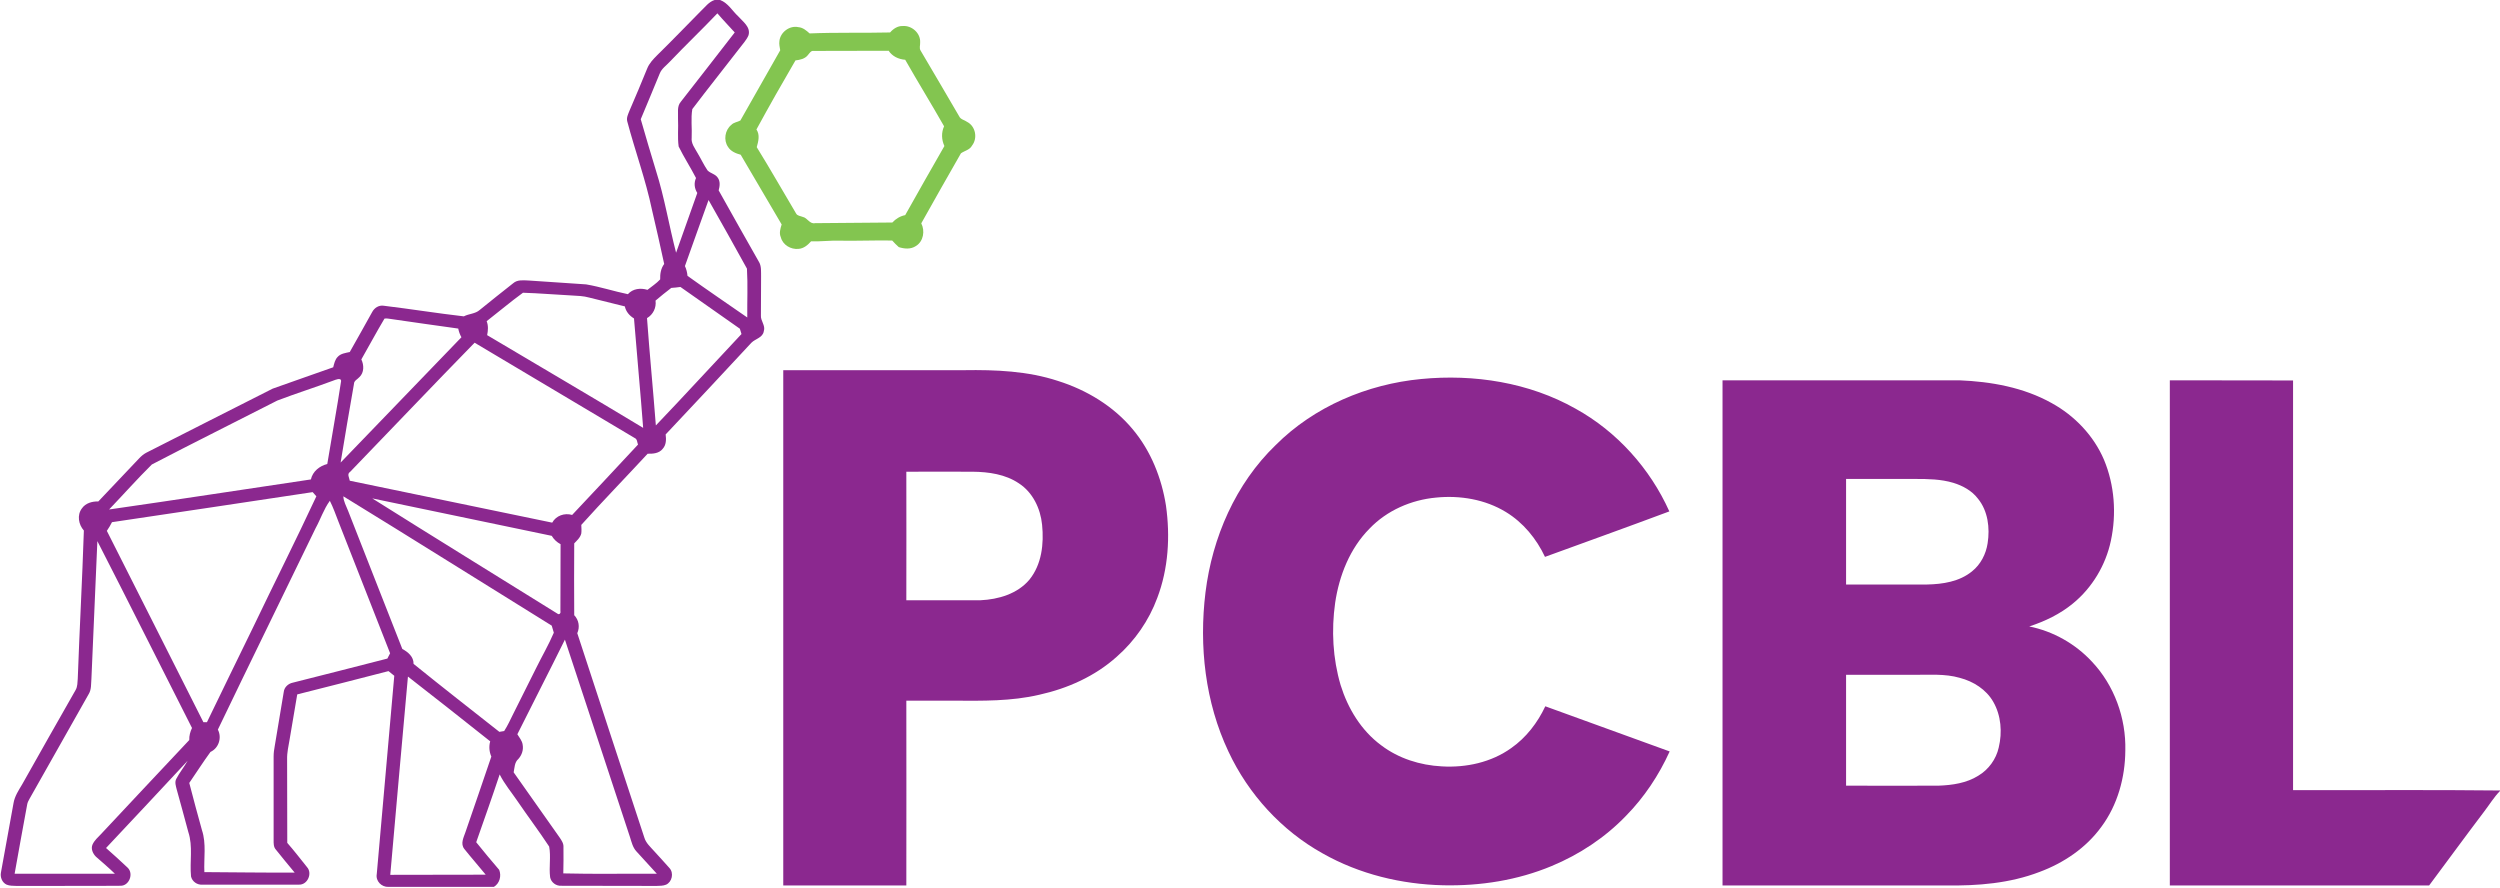
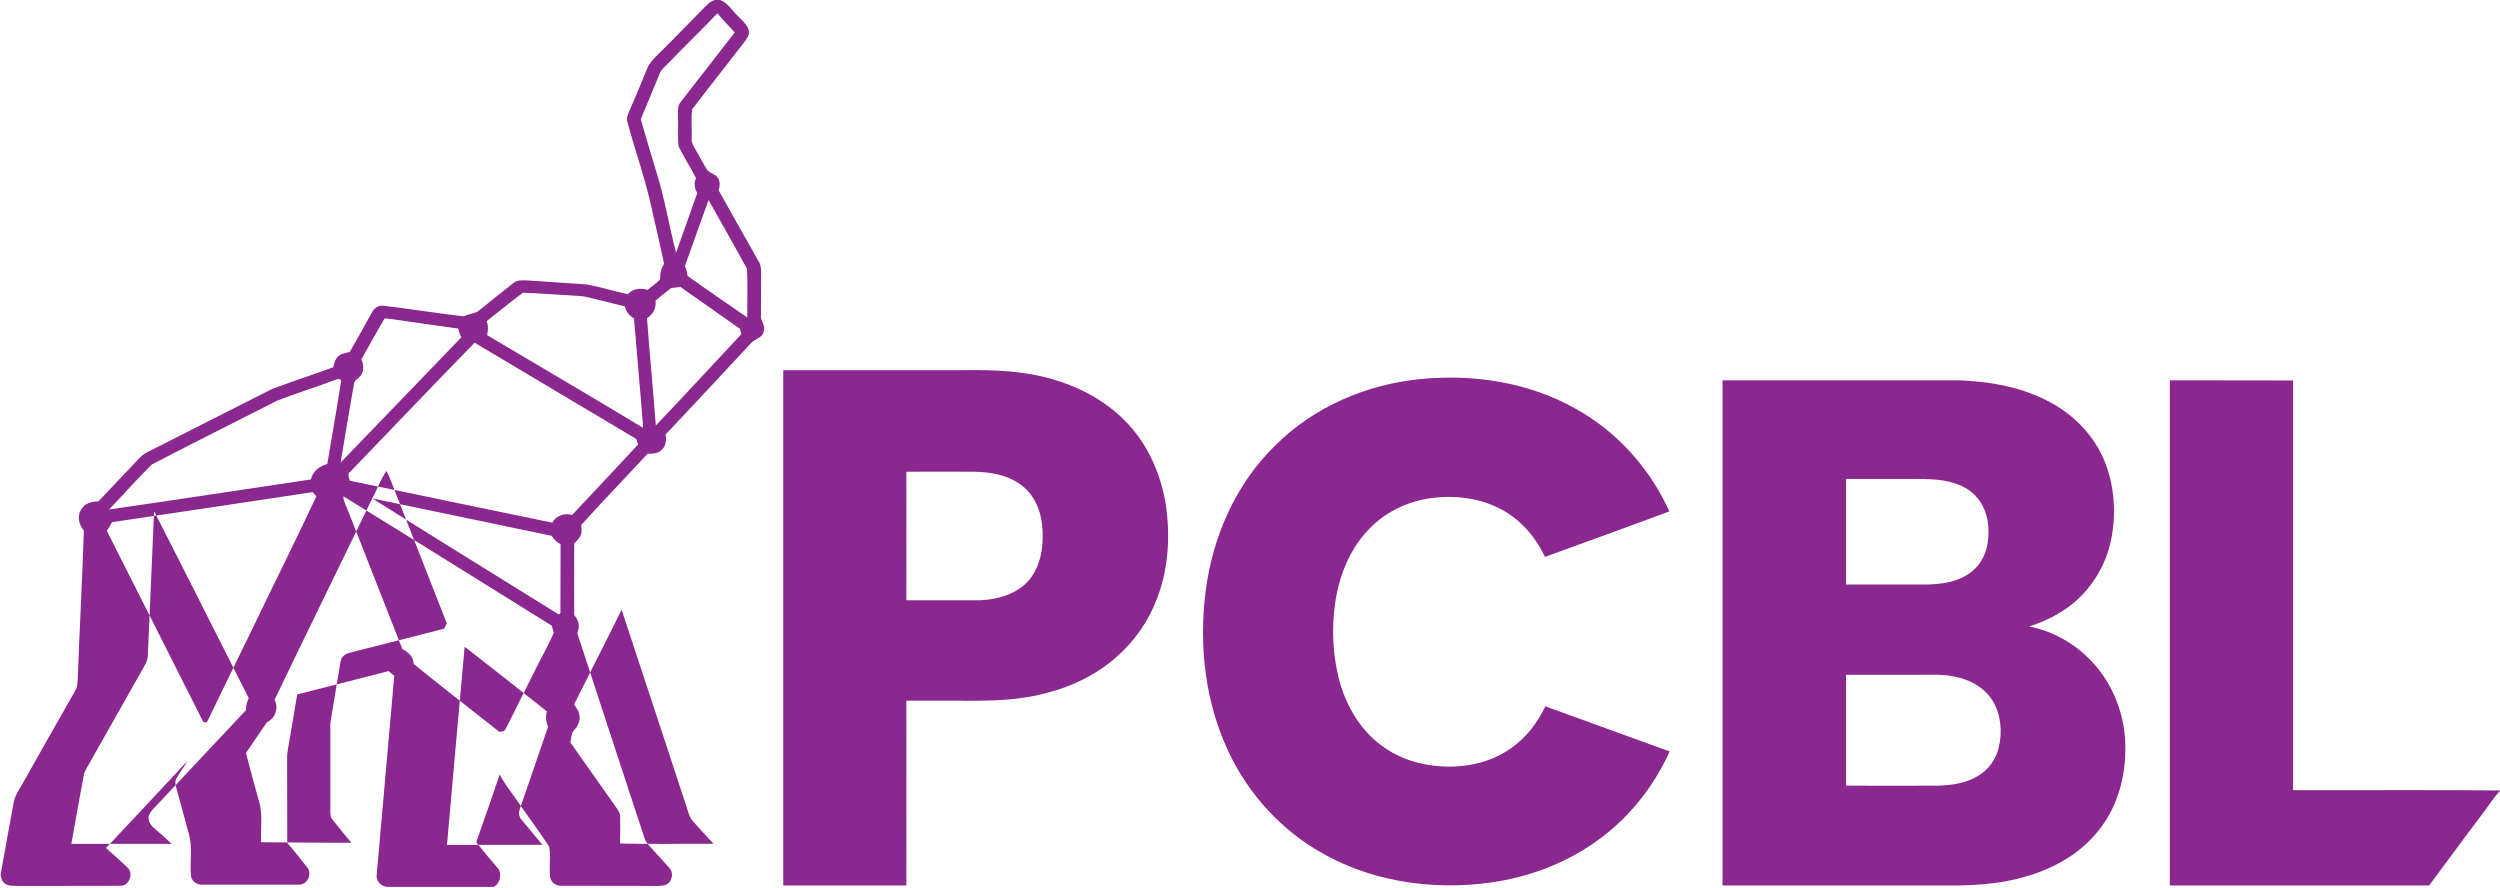
<svg xmlns="http://www.w3.org/2000/svg" viewBox="0 0 1556 553" width="1556" height="553">
  <title>PCBL-Logo-New (1)-svg</title>
  <style> .s0 { fill: #8b288f } .s1 { fill: #83c550 } </style>
  <g id="#8b288fff">
-     <path id="Layer" fill-rule="evenodd" class="s0" d="m444.8 0h3.4c5 1.9 7.6 6.8 11.3 10.2 2.9 3.3 7.8 6.6 6.4 11.7-1.2 3-3.6 5.4-5.5 8-9.8 12.7-19.8 25.2-29.5 38-1 5.8-0.1 11.9-0.4 17.8-0.4 3.6 1.9 6.4 3.5 9.3 2.2 3.6 4 7.6 6.4 11.1 1.9 1.9 4.9 2.2 6.4 4.6 1.6 2.3 1.2 5.2 0.5 7.8 8.2 14.8 16.6 29.5 24.9 44.2 1.9 2.9 1.4 6.5 1.5 9.7q-0.1 12-0.1 23.9c-0.3 3.4 3 6.3 1.8 9.8-0.6 4.1-5.2 4.7-7.7 7.2-17.7 19.1-35.5 38.1-53.4 57.1 0.4 3.1 0.4 6.5-1.8 8.9-2.2 2.9-6.1 3.2-9.4 3.1-13.7 14.8-27.8 29.3-41.3 44.3 0.1 1.8 0.2 3.6 0 5.3-0.6 2.6-2.7 4.4-4.4 6.2-0.1 14.9-0.1 29.8 0 44.7 2.9 3 3.6 7.4 1.9 11.2 13.8 42.4 27.8 84.7 41.7 127.1 1 3.5 3.8 5.9 6.1 8.5 3.2 3.6 6.5 7 9.6 10.6 2.8 3.1 1.6 8.6-2.1 10.3-1.9 0.8-3.9 0.7-5.9 0.8-19.8-0.1-39.6 0-59.4-0.1-3.2 0.2-6.3-2.1-6.9-5.3-0.8-6.4 0.6-12.9-0.6-19.1-6.3-9.6-13.2-18.7-19.6-28.1-3.8-5.6-8.2-10.8-11.2-16.8-4.7 14.2-9.7 28.2-14.6 42.2q7 8.7 14.3 17.2c1.5 3.8 0.3 8.4-3.3 10.6h-65.6c-4.3 0.2-8.1-3.6-7.3-8q5.4-61.7 10.9-123.4-1.8-1.4-3.6-2.9c-18.9 4.8-37.8 9.8-56.8 14.5-1.6 9.3-3.1 18.5-4.7 27.8-0.7 4.2-1.7 8.3-1.6 12.6 0.1 17.3 0 34.6 0.1 52 4.3 4.9 8.2 10 12.3 15.1 3.5 3.9 0.3 11.1-5 10.9-20 0.1-40.1 0-60.1 0-3.2 0.3-6.4-1.9-7.1-5.1-0.9-9.2 1.3-18.7-1.7-27.7-2.4-8.8-4.7-17.6-7.2-26.4-0.5-2.1-1.4-4.5-0.3-6.6 2-3.9 4.9-7.4 7.1-11.3-16.9 18.1-33.8 36.3-50.8 54.3 4.5 4 9 8 13.4 12.2 4 3.7 1 11.5-4.5 11.3-21.6 0.2-43.2 0-64.8 0.1-2-0.1-4.1 0-6-0.8-2.8-1.3-4.1-4.7-3.5-7.6 2.6-14.4 5.2-28.7 7.8-43 0.7-4.4 3.2-8.1 5.4-11.8 11.1-19.6 22.1-39.3 33.3-58.8 1.2-2.1 1.1-4.7 1.3-7 1.1-30.7 2.8-61.4 3.8-92.2-3.3-3.7-4.4-9.6-1.2-13.8 2.3-3.3 6.4-4.4 10.2-4.3 8.4-8.9 16.9-17.8 25.3-26.7 1.3-1.4 2.8-2.7 4.5-3.6 26.2-13.2 52.4-26.7 78.7-39.9 12.5-4.5 25.1-8.8 37.7-13.3 0.6-2.3 1.1-4.8 2.8-6.5 1.9-2.1 4.9-2.4 7.5-3 4.7-8.2 9.3-16.6 13.9-24.8 1.4-2.7 4.2-4.5 7.3-4 16.6 2 33.2 4.7 49.8 6.6 3.2-1.7 7.1-1.5 9.9-4 6.9-5.5 13.8-11.2 20.8-16.6 2.7-2.4 6.5-1.8 9.8-1.7 11.9 0.9 23.8 1.5 35.6 2.4 8.8 1.5 17.3 4.3 26 6.1 3.1-3.5 7.9-4 12.2-2.7 2.6-2.1 5.6-4 7.9-6.5-0.1-3.4 0.4-6.8 2.5-9.6-2.4-11.3-5-22.5-7.6-33.7-3.9-18.7-10.5-36.6-15.4-55.1-0.6-2.3 0.6-4.5 1.4-6.6 3.8-8.7 7.4-17.4 11-26.2 1.3-3.3 3.8-5.9 6.3-8.4 9.2-9 18.2-18.4 27.2-27.5 2.7-2.5 4.9-5.7 8.5-6.8zm1.7 8.3c-9.7 10.2-19.9 19.9-29.6 30.1-2.2 2.4-5.1 4.3-6.3 7.4-3.8 9.5-7.9 18.9-11.8 28.4 3 10.7 6.3 21.4 9.5 32.1 5.3 16.7 8.1 34.1 12.5 51 4.3-12.4 8.9-24.8 13.2-37.2-1.8-2.8-2.2-6.2-0.8-9.3-3.4-6.6-7.5-12.9-10.8-19.6-0.8-5.7-0.1-11.5-0.4-17.3 0.2-3.5-0.8-7.6 1.7-10.5 11.3-14.4 22.4-28.8 33.6-43.2-3.6-4-7.3-7.8-10.8-11.9zm-5.5 116.2c-4.9 13.8-9.9 27.4-14.7 41.1 0.9 1.9 1.4 4 1.6 6.1 12.3 8.8 24.8 17.3 37.2 25.9-0.1-10.1 0.4-20.3-0.2-30.4-7.8-14.3-15.9-28.5-23.9-42.7zm-23.2 54.7q-5 3.8-9.8 7.9c0.6 4.4-1.5 8.7-5.3 10.9 1.6 22.3 3.8 44.5 5.5 66.8 18-18.8 35.5-38 53.3-56.9q-0.5-1.6-1-3.3-18.5-13-37-26-2.8 0.4-5.7 0.6zm-114.9 20.7c1.1 2.8 0.9 5.8 0.3 8.7 32.3 19.2 64.8 38.2 97.1 57.7-1.7-22.7-3.9-45.4-5.7-68.1-2.8-1.7-5-4.2-5.7-7.5-7.4-1.8-14.8-3.7-22.2-5.5-3.5-1-7.3-1.1-10.9-1.3-10.1-0.5-20.2-1.4-30.3-1.7-7.7 5.6-15 11.8-22.6 17.7zm-63.6-1.6c-5 8.4-9.6 17-14.4 25.4 1.7 3.5 1.8 8.2-1.2 11-1.2 1.4-3.4 2.2-3.4 4.3-2.8 16.3-5.7 32.6-8.3 48.9 25.1-26 50.1-52 75.2-78-1-1.7-1.6-3.5-2-5.4-14.1-2-28.1-3.9-42.2-6-1.2-0.2-2.5-0.4-3.7-0.2zm-21.4 95.4c-2.1 1.3-0.5 3.6-0.2 5.5 42 8.6 84 17.5 126 26.1 2.4-4.4 7.7-6.2 12.4-4.8 13.7-14.6 27.4-29.1 41-43.8-0.6-1.4-0.4-3.4-2.1-4.1q-49.8-29.7-99.6-59.3c-26 26.6-51.6 53.6-77.5 80.4zm-10.5-56.8c-11.5 4.3-23.3 8-34.8 12.4-26 13.3-52.2 26.3-78.1 39.8-9.1 9-17.7 18.7-26.6 28 41.9-6 83.7-12.5 125.6-18.7 1.1-5 5.4-8.4 10.2-9.6 2.8-17.2 6-34.4 8.6-51.6 0-2.4-3.5-0.8-4.9-0.3zm-137.7 88.1q-1.4 2.8-3.2 5.4c20 39.8 40.2 79.4 60.1 119.1q1.1 0 2.2 0c9.6-19.7 19.1-39.5 28.8-59.2 13-27.2 26.6-54.1 39.3-81.4q-1.1-1.3-2.3-2.6c-41.6 6.3-83.2 12.5-124.9 18.7zm146.9-7.2c11.3 28.7 22.5 57.5 33.8 86.1 3.5 1.9 7.1 4.8 7 9.3 17.7 14.3 35.6 28.3 53.4 42.3 0.7-0.1 2.2-0.4 3-0.5 2.2-3.4 3.8-7 5.6-10.6 4.7-9.5 9.5-19 14.3-28.6 3.6-7.3 7.8-14.5 11-22q-0.7-2.2-1.3-4.4c-43.3-26.8-86.3-53.9-129.7-80.5 0.1 3.2 1.8 6 2.9 8.9zm15.1-7.6c38.3 24.1 76.8 47.8 115.2 71.7 1.1 1 2.3-0.3 1.9-1.5 0.1-13.9 0-27.8 0.1-41.7-2.3-1.2-4.2-3-5.5-5.2-37.2-7.8-74.5-15.5-111.7-23.3zm-35.3 18.6c-20.2 41.8-40.7 83.4-60.8 125.3 2.6 5 0.6 11.5-4.6 13.9-4.6 6.3-8.8 12.9-13.2 19.3 2.5 9.8 5.2 19.6 7.9 29.4 2.8 8.4 1.1 17.4 1.5 26.1 18.8 0.1 37.5 0.4 56.2 0.3-4-4.7-7.8-9.5-11.7-14.3-1.5-1.6-1.4-4-1.4-6 0-17.4 0-34.7 0-52 0-2.2 0.3-4.3 0.7-6.5 1.9-11.2 3.7-22.4 5.6-33.6 0.3-2.9 2.7-5.2 5.6-5.8 19.6-5 39.3-9.9 58.9-15q0.8-1.7 1.7-3.3c-10.7-27.3-21.4-54.5-32.1-81.8-1.7-4.4-3.3-8.9-5.4-13.1-3.8 5.2-5.8 11.5-8.9 17.1zm-135.8 8c-1.2 28.5-2.5 57.1-3.7 85.6-0.3 3.2 0.1 6.7-1.7 9.6q-18.4 32.6-36.9 65.3c-0.6 1.1-1.2 2.2-1.4 3.5-2.7 14.3-5.2 28.7-7.8 43q31.2 0 62.4 0c-3.8-3.7-7.8-7.1-11.8-10.6-1.9-1.9-3.3-4.9-2.1-7.6 1.2-2.6 3.4-4.5 5.3-6.5 18.2-19.5 36.6-39 54.9-58.5-0.1-2.7 0.6-5.2 1.7-7.5-19.7-38.8-39.1-77.7-58.9-116.3zm291 61.3c-9.7 19.7-19.8 39.2-29.6 58.9 1.2 2.1 3 4 3.3 6.5 0.6 3.2-0.5 6.5-2.7 8.9-2.4 2.1-2.3 5.4-2.9 8.3 9.5 13.4 19 27 28.5 40.4 1.3 1.9 2.7 3.9 2.5 6.3 0 5.4 0.1 10.8-0.1 16.2 19.4 0.5 38.8 0.1 58.2 0.2q-6.4-7-12.7-13.9c-2.3-2.5-3-5.8-4-8.9-13.6-41-26.9-82-40.5-122.9zm-97.7 23c-3.8 41.1-7.3 82.3-11 123.4 19.8-0.1 39.6 0 59.4-0.1-4.4-5.4-9-10.6-13.3-16-2.6-3.3-0.4-7.2 0.7-10.5 5.4-15.7 10.8-31.3 16.1-47-1.3-3-1.6-6.3-0.7-9.5-17-13.6-34.1-26.9-51.2-40.3z" />
+     <path id="Layer" fill-rule="evenodd" class="s0" d="m444.8 0h3.4c5 1.9 7.6 6.8 11.3 10.2 2.9 3.3 7.8 6.6 6.4 11.7-1.2 3-3.6 5.4-5.5 8-9.8 12.7-19.8 25.2-29.5 38-1 5.8-0.1 11.9-0.4 17.8-0.4 3.6 1.9 6.4 3.5 9.3 2.2 3.6 4 7.6 6.4 11.1 1.9 1.9 4.9 2.2 6.4 4.6 1.6 2.3 1.2 5.2 0.5 7.8 8.2 14.8 16.6 29.5 24.9 44.2 1.9 2.9 1.4 6.5 1.5 9.7q-0.1 12-0.1 23.9c-0.3 3.4 3 6.3 1.8 9.8-0.6 4.1-5.2 4.7-7.7 7.2-17.7 19.1-35.5 38.1-53.4 57.1 0.4 3.1 0.4 6.5-1.8 8.9-2.2 2.9-6.1 3.2-9.4 3.1-13.7 14.8-27.8 29.3-41.3 44.3 0.1 1.8 0.2 3.6 0 5.3-0.6 2.6-2.7 4.4-4.4 6.2-0.1 14.9-0.1 29.8 0 44.7 2.9 3 3.6 7.4 1.9 11.2 13.8 42.4 27.8 84.7 41.7 127.1 1 3.5 3.8 5.9 6.1 8.5 3.2 3.6 6.5 7 9.6 10.6 2.8 3.1 1.6 8.6-2.1 10.3-1.9 0.8-3.9 0.7-5.9 0.8-19.8-0.1-39.6 0-59.4-0.1-3.2 0.2-6.3-2.1-6.9-5.3-0.8-6.4 0.6-12.9-0.6-19.1-6.3-9.6-13.2-18.7-19.6-28.1-3.8-5.6-8.2-10.8-11.2-16.8-4.7 14.2-9.7 28.2-14.6 42.2q7 8.7 14.3 17.2c1.5 3.8 0.3 8.4-3.3 10.6h-65.6c-4.3 0.2-8.1-3.6-7.3-8q5.4-61.7 10.9-123.4-1.8-1.4-3.6-2.9c-18.9 4.8-37.8 9.8-56.8 14.5-1.6 9.3-3.1 18.5-4.7 27.8-0.7 4.2-1.7 8.3-1.6 12.6 0.1 17.3 0 34.6 0.1 52 4.3 4.9 8.2 10 12.3 15.1 3.5 3.9 0.3 11.1-5 10.9-20 0.1-40.1 0-60.1 0-3.2 0.3-6.4-1.9-7.1-5.1-0.9-9.2 1.3-18.7-1.7-27.7-2.4-8.8-4.7-17.6-7.2-26.4-0.5-2.1-1.4-4.5-0.3-6.6 2-3.9 4.9-7.4 7.1-11.3-16.9 18.1-33.8 36.3-50.8 54.3 4.5 4 9 8 13.4 12.2 4 3.7 1 11.5-4.5 11.3-21.6 0.2-43.2 0-64.8 0.1-2-0.1-4.1 0-6-0.8-2.8-1.3-4.1-4.7-3.5-7.6 2.6-14.4 5.2-28.7 7.8-43 0.7-4.4 3.2-8.1 5.4-11.8 11.1-19.6 22.1-39.3 33.3-58.8 1.2-2.1 1.1-4.7 1.3-7 1.1-30.7 2.8-61.4 3.8-92.2-3.3-3.7-4.4-9.6-1.2-13.8 2.3-3.3 6.4-4.4 10.2-4.3 8.4-8.9 16.9-17.8 25.3-26.7 1.3-1.4 2.8-2.7 4.5-3.6 26.2-13.2 52.4-26.7 78.7-39.9 12.5-4.5 25.1-8.8 37.7-13.3 0.6-2.3 1.1-4.8 2.8-6.5 1.9-2.1 4.9-2.4 7.5-3 4.7-8.2 9.3-16.6 13.9-24.8 1.4-2.7 4.2-4.5 7.3-4 16.6 2 33.2 4.7 49.8 6.6 3.2-1.7 7.1-1.5 9.9-4 6.9-5.5 13.8-11.2 20.8-16.6 2.7-2.4 6.5-1.8 9.8-1.7 11.9 0.9 23.8 1.5 35.6 2.4 8.8 1.5 17.3 4.3 26 6.1 3.1-3.5 7.9-4 12.2-2.7 2.6-2.1 5.6-4 7.9-6.5-0.1-3.4 0.4-6.8 2.5-9.6-2.4-11.3-5-22.5-7.6-33.7-3.9-18.7-10.5-36.6-15.4-55.1-0.6-2.3 0.6-4.5 1.4-6.6 3.8-8.7 7.4-17.4 11-26.2 1.3-3.3 3.8-5.9 6.3-8.4 9.2-9 18.2-18.4 27.2-27.5 2.7-2.5 4.9-5.7 8.5-6.8zm1.7 8.3c-9.7 10.2-19.9 19.9-29.6 30.1-2.2 2.4-5.1 4.3-6.3 7.4-3.8 9.5-7.9 18.9-11.8 28.4 3 10.7 6.3 21.4 9.5 32.1 5.3 16.7 8.1 34.1 12.5 51 4.3-12.4 8.9-24.8 13.2-37.2-1.8-2.8-2.2-6.2-0.8-9.3-3.4-6.6-7.5-12.9-10.8-19.6-0.8-5.7-0.1-11.5-0.4-17.3 0.2-3.5-0.8-7.6 1.7-10.5 11.3-14.4 22.4-28.8 33.6-43.2-3.6-4-7.3-7.8-10.8-11.9zm-5.5 116.2c-4.9 13.8-9.9 27.4-14.7 41.1 0.9 1.9 1.4 4 1.6 6.1 12.3 8.8 24.8 17.3 37.2 25.9-0.1-10.1 0.4-20.3-0.2-30.4-7.8-14.3-15.9-28.5-23.9-42.7zm-23.2 54.7q-5 3.8-9.8 7.9c0.6 4.4-1.5 8.7-5.3 10.9 1.6 22.3 3.8 44.5 5.5 66.8 18-18.8 35.5-38 53.3-56.9q-0.5-1.6-1-3.3-18.5-13-37-26-2.8 0.4-5.7 0.6zm-114.9 20.7c1.1 2.8 0.9 5.8 0.3 8.7 32.3 19.2 64.8 38.2 97.1 57.7-1.7-22.7-3.9-45.4-5.7-68.1-2.8-1.7-5-4.2-5.7-7.5-7.4-1.8-14.8-3.7-22.2-5.5-3.5-1-7.3-1.1-10.9-1.3-10.1-0.5-20.2-1.4-30.3-1.7-7.7 5.6-15 11.8-22.6 17.7zm-63.6-1.6c-5 8.4-9.6 17-14.4 25.4 1.7 3.5 1.8 8.2-1.2 11-1.2 1.4-3.4 2.2-3.4 4.3-2.8 16.3-5.7 32.6-8.3 48.9 25.1-26 50.1-52 75.2-78-1-1.7-1.6-3.5-2-5.4-14.1-2-28.1-3.9-42.2-6-1.2-0.2-2.5-0.4-3.7-0.2zm-21.4 95.4c-2.1 1.3-0.5 3.6-0.2 5.5 42 8.6 84 17.5 126 26.1 2.4-4.4 7.7-6.2 12.4-4.8 13.7-14.6 27.4-29.1 41-43.8-0.6-1.4-0.4-3.4-2.1-4.1q-49.8-29.7-99.6-59.3c-26 26.6-51.6 53.6-77.5 80.4zm-10.5-56.8c-11.5 4.3-23.3 8-34.8 12.4-26 13.3-52.2 26.3-78.1 39.8-9.1 9-17.7 18.7-26.6 28 41.9-6 83.7-12.5 125.6-18.7 1.1-5 5.4-8.4 10.2-9.6 2.8-17.2 6-34.4 8.6-51.6 0-2.4-3.5-0.8-4.9-0.3zm-137.7 88.1q-1.4 2.8-3.2 5.4c20 39.8 40.2 79.4 60.1 119.1q1.1 0 2.2 0c9.6-19.7 19.1-39.5 28.8-59.2 13-27.2 26.6-54.1 39.3-81.4q-1.1-1.3-2.3-2.6c-41.6 6.3-83.2 12.5-124.9 18.7zm146.9-7.2c11.3 28.7 22.5 57.5 33.8 86.1 3.5 1.9 7.1 4.8 7 9.3 17.7 14.3 35.6 28.3 53.4 42.3 0.7-0.1 2.2-0.4 3-0.5 2.2-3.4 3.8-7 5.6-10.6 4.7-9.5 9.5-19 14.3-28.6 3.6-7.3 7.8-14.5 11-22q-0.7-2.2-1.3-4.4c-43.3-26.8-86.3-53.9-129.7-80.5 0.1 3.2 1.8 6 2.9 8.9zm15.1-7.6c38.3 24.1 76.8 47.8 115.2 71.7 1.1 1 2.3-0.3 1.9-1.5 0.1-13.9 0-27.8 0.1-41.7-2.3-1.2-4.2-3-5.5-5.2-37.2-7.8-74.5-15.5-111.7-23.3zc-20.2 41.8-40.7 83.4-60.8 125.3 2.6 5 0.6 11.5-4.6 13.9-4.6 6.3-8.8 12.9-13.2 19.3 2.5 9.8 5.2 19.6 7.9 29.4 2.8 8.4 1.1 17.4 1.5 26.1 18.8 0.1 37.5 0.4 56.2 0.3-4-4.7-7.8-9.5-11.7-14.3-1.5-1.6-1.4-4-1.4-6 0-17.4 0-34.7 0-52 0-2.2 0.3-4.3 0.7-6.5 1.9-11.2 3.7-22.4 5.6-33.6 0.3-2.9 2.7-5.2 5.6-5.8 19.6-5 39.3-9.9 58.9-15q0.8-1.7 1.7-3.3c-10.7-27.3-21.4-54.5-32.1-81.8-1.7-4.4-3.3-8.9-5.4-13.1-3.8 5.2-5.8 11.5-8.9 17.1zm-135.8 8c-1.2 28.5-2.5 57.1-3.7 85.6-0.3 3.2 0.1 6.7-1.7 9.6q-18.4 32.6-36.9 65.3c-0.6 1.1-1.2 2.2-1.4 3.5-2.7 14.3-5.2 28.7-7.8 43q31.2 0 62.4 0c-3.8-3.7-7.8-7.1-11.8-10.6-1.9-1.9-3.3-4.9-2.1-7.6 1.2-2.6 3.4-4.5 5.3-6.5 18.2-19.5 36.6-39 54.9-58.5-0.1-2.7 0.6-5.2 1.7-7.5-19.7-38.8-39.1-77.7-58.9-116.3zm291 61.3c-9.7 19.7-19.8 39.2-29.6 58.9 1.2 2.1 3 4 3.3 6.5 0.6 3.2-0.5 6.5-2.7 8.9-2.4 2.1-2.3 5.4-2.9 8.3 9.5 13.4 19 27 28.5 40.4 1.3 1.9 2.7 3.9 2.5 6.3 0 5.4 0.1 10.8-0.1 16.2 19.4 0.5 38.8 0.1 58.2 0.2q-6.4-7-12.7-13.9c-2.3-2.5-3-5.8-4-8.9-13.6-41-26.9-82-40.5-122.9zm-97.7 23c-3.8 41.1-7.3 82.3-11 123.4 19.8-0.1 39.6 0 59.4-0.1-4.4-5.4-9-10.6-13.3-16-2.6-3.3-0.4-7.2 0.7-10.5 5.4-15.7 10.8-31.3 16.1-47-1.3-3-1.6-6.3-0.7-9.5-17-13.6-34.1-26.9-51.2-40.3z" />
    <path id="Layer" fill-rule="evenodd" class="s0" d="m487.5 230.4q56.3 0 112.6 0c19.6-0.3 39.6 0.5 58.4 6.7 17.8 5.6 34.6 15.7 46.6 30.2 11.2 13.4 17.9 30.2 20.6 47.4 2.7 19.2 1.5 39.2-5.4 57.4-5.2 14.1-14 26.8-25.3 36.7-13.5 12.1-30.5 19.7-48.1 23.6-17.4 4.1-35.4 3.8-53.1 3.7q-14.9 0-29.7 0c0.1 38.4 0 76.7 0 115q-38.3 0-76.6 0 0-160.4 0-320.7zm76.6 143.2c15.4 0 30.8 0 46.1 0 11.2-0.5 23.1-4 30.5-12.8 7.7-9.5 9.1-22.4 7.9-34.2-1-10.1-5.8-20.2-14.5-25.8-8.3-5.6-18.7-7.1-28.6-7.2-13.8-0.1-27.6 0-41.4 0 0 26.7 0.1 53.3 0 80zm229.9-96.6c24-24 57-37.9 90.5-41.1 32.9-3.2 67.2 2.1 96.2 18.5 25.7 14.2 46.3 37.2 58.3 63.9-25.7 9.6-51.6 18.9-77.4 28.3-5.3-11.3-13.6-21.4-24.3-27.9-12.9-7.9-28.6-10.5-43.5-9-15.4 1.4-30.6 8-41.4 19.3-12.2 12.3-18.9 29.2-21.4 46.2-2.4 17-1.5 34.6 3.4 51.2 4.5 14.5 12.8 28.3 25.3 37.5 10.8 8.2 24.2 12.4 37.7 13.1 15.1 0.9 30.8-2.5 43.2-11.4 9.3-6.5 16.4-15.8 21.2-26 25.8 9.3 51.6 18.8 77.4 28.1-6.7 14.8-15.8 28.5-27.2 40.1-13 13.5-28.9 24-46.2 31.2-21.3 8.9-44.5 12.5-67.5 12-26.1-0.6-52.2-6.9-75-19.8-25.6-14.2-46.3-36.9-58.7-63.4-14.5-30.7-18.4-65.6-14.3-99.1 4.2-34.1 18.7-67.6 43.7-91.7zm278.1-40.3c49.1 0 98.2 0 147.3 0 19.9 0.8 40.1 4.4 57.6 14.2 14.2 7.8 26.1 20.2 32.5 35.2 6.6 15.8 7.9 33.7 4.3 50.5-3.2 15.1-11.6 29.2-23.6 39-8 6.6-17.4 11.1-27.2 14.3 14.9 3 28.7 10.8 39 21.9 13.9 14.7 21.3 35.1 20.8 55.3-0.1 16.8-4.8 33.9-14.9 47.5-9.5 13.1-23.4 22.5-38.5 28.1-18.5 7.1-38.5 8.7-58.2 8.4q-69.5 0-139.1 0 0-157.2 0-314.4zm76.9 61.4c0 21.9 0 43.8 0 65.7 16.8 0 33.6 0 50.4 0 9.8-0.2 20.2-1.8 28-8.2 5.4-4.3 8.7-10.8 9.7-17.5 1.5-9.5 0.2-20.1-6-27.7-3.8-5-9.5-8.1-15.4-9.9-7.7-2.3-15.7-2.4-23.6-2.4q-21.6 0-43.1 0zm0 121.9c0 23 0 46 0 69q28.8 0.1 57.6 0c8.5-0.3 17.4-1.6 24.7-6.2 6.4-3.8 11.1-10.3 12.7-17.5 2.3-9.5 1.5-20-3.4-28.5-4.4-7.7-12.4-12.7-20.8-14.9-9.3-2.7-19.1-1.8-28.6-1.9q-21.1 0-42.2 0zm201.5-183.3c25.6 0.1 51.1 0 76.7 0.1q0 127.5 0 255c42.9 0.1 85.9-0.3 128.8 0.2v0.3c-3.7 3.8-6.5 8.4-9.7 12.6-11.6 15.3-22.9 30.8-34.4 46.2q-80.7 0-161.4 0c0-104.8 0-209.6 0-314.4z" />
  </g>
  <g id="#83c550ff">
-     <path id="Layer" fill-rule="evenodd" class="s1" d="m554 20.2c2-2.3 4.7-4.1 7.8-4 5.7-0.5 11.3 4.5 10.9 10.3 0.1 1.6-0.7 3.5 0.3 5 8 13.6 16.1 27.3 24 40.9 0.9 2 3.4 2.3 5 3.5 5.2 2.7 6.6 10.1 3 14.7-1.4 2.7-4.6 3.2-6.9 4.8-8.4 14.5-16.5 29.1-24.7 43.6 2.4 4.7 1.4 11.2-3.3 14.1-3.3 2.2-7.2 1.8-10.7 0.7-1.5-1.3-2.8-2.7-4.1-4.1-10.9-0.2-21.8 0.3-32.7 0.1-5.9-0.2-11.8 0.6-17.8 0.4-2 2.3-4.6 4.5-7.8 4.7-4.7 0.5-9.8-2.4-11-7.2-1.2-2.6-0.3-5.4 0.5-8q-12.7-21.7-25.5-43.4c-3-0.8-6.2-2.1-7.9-4.9-2.9-4.2-1.9-10.5 2.1-13.7 1.5-1.6 3.8-1.7 5.6-2.7 8.3-14.5 16.5-29.1 24.8-43.7-0.3-1.9-0.8-3.8-0.5-5.8 0.6-5.5 6.4-9.8 11.8-8.6 2.8 0.2 5 2.1 7 3.9 16.7-0.7 33.4-0.2 50.1-0.6zm-51.1 14c-1.8 2.4-5 3.1-7.8 3.4-8.3 14.2-16.4 28.5-24.3 43 2.3 3.3 1.2 7.4 0.2 11 8.4 13.6 16.3 27.5 24.5 41.3 0.8 1.5 2.7 1.5 4.1 2.1 3 0.6 4.3 4.6 7.7 3.9 16-0.2 32-0.2 48.1-0.4 2.1-2.3 4.9-4 8-4.6 8.1-14.3 16.1-28.7 24.4-43-1.8-3.9-2-8.3-0.2-12.3-7.9-13.9-16.3-27.5-24.2-41.4-4.1-0.3-8-2.1-10.3-5.6-15.6 0-31.1 0.1-46.6 0.1-1.8-0.3-2.6 1.4-3.6 2.5z" />
-   </g>
+     </g>
</svg>